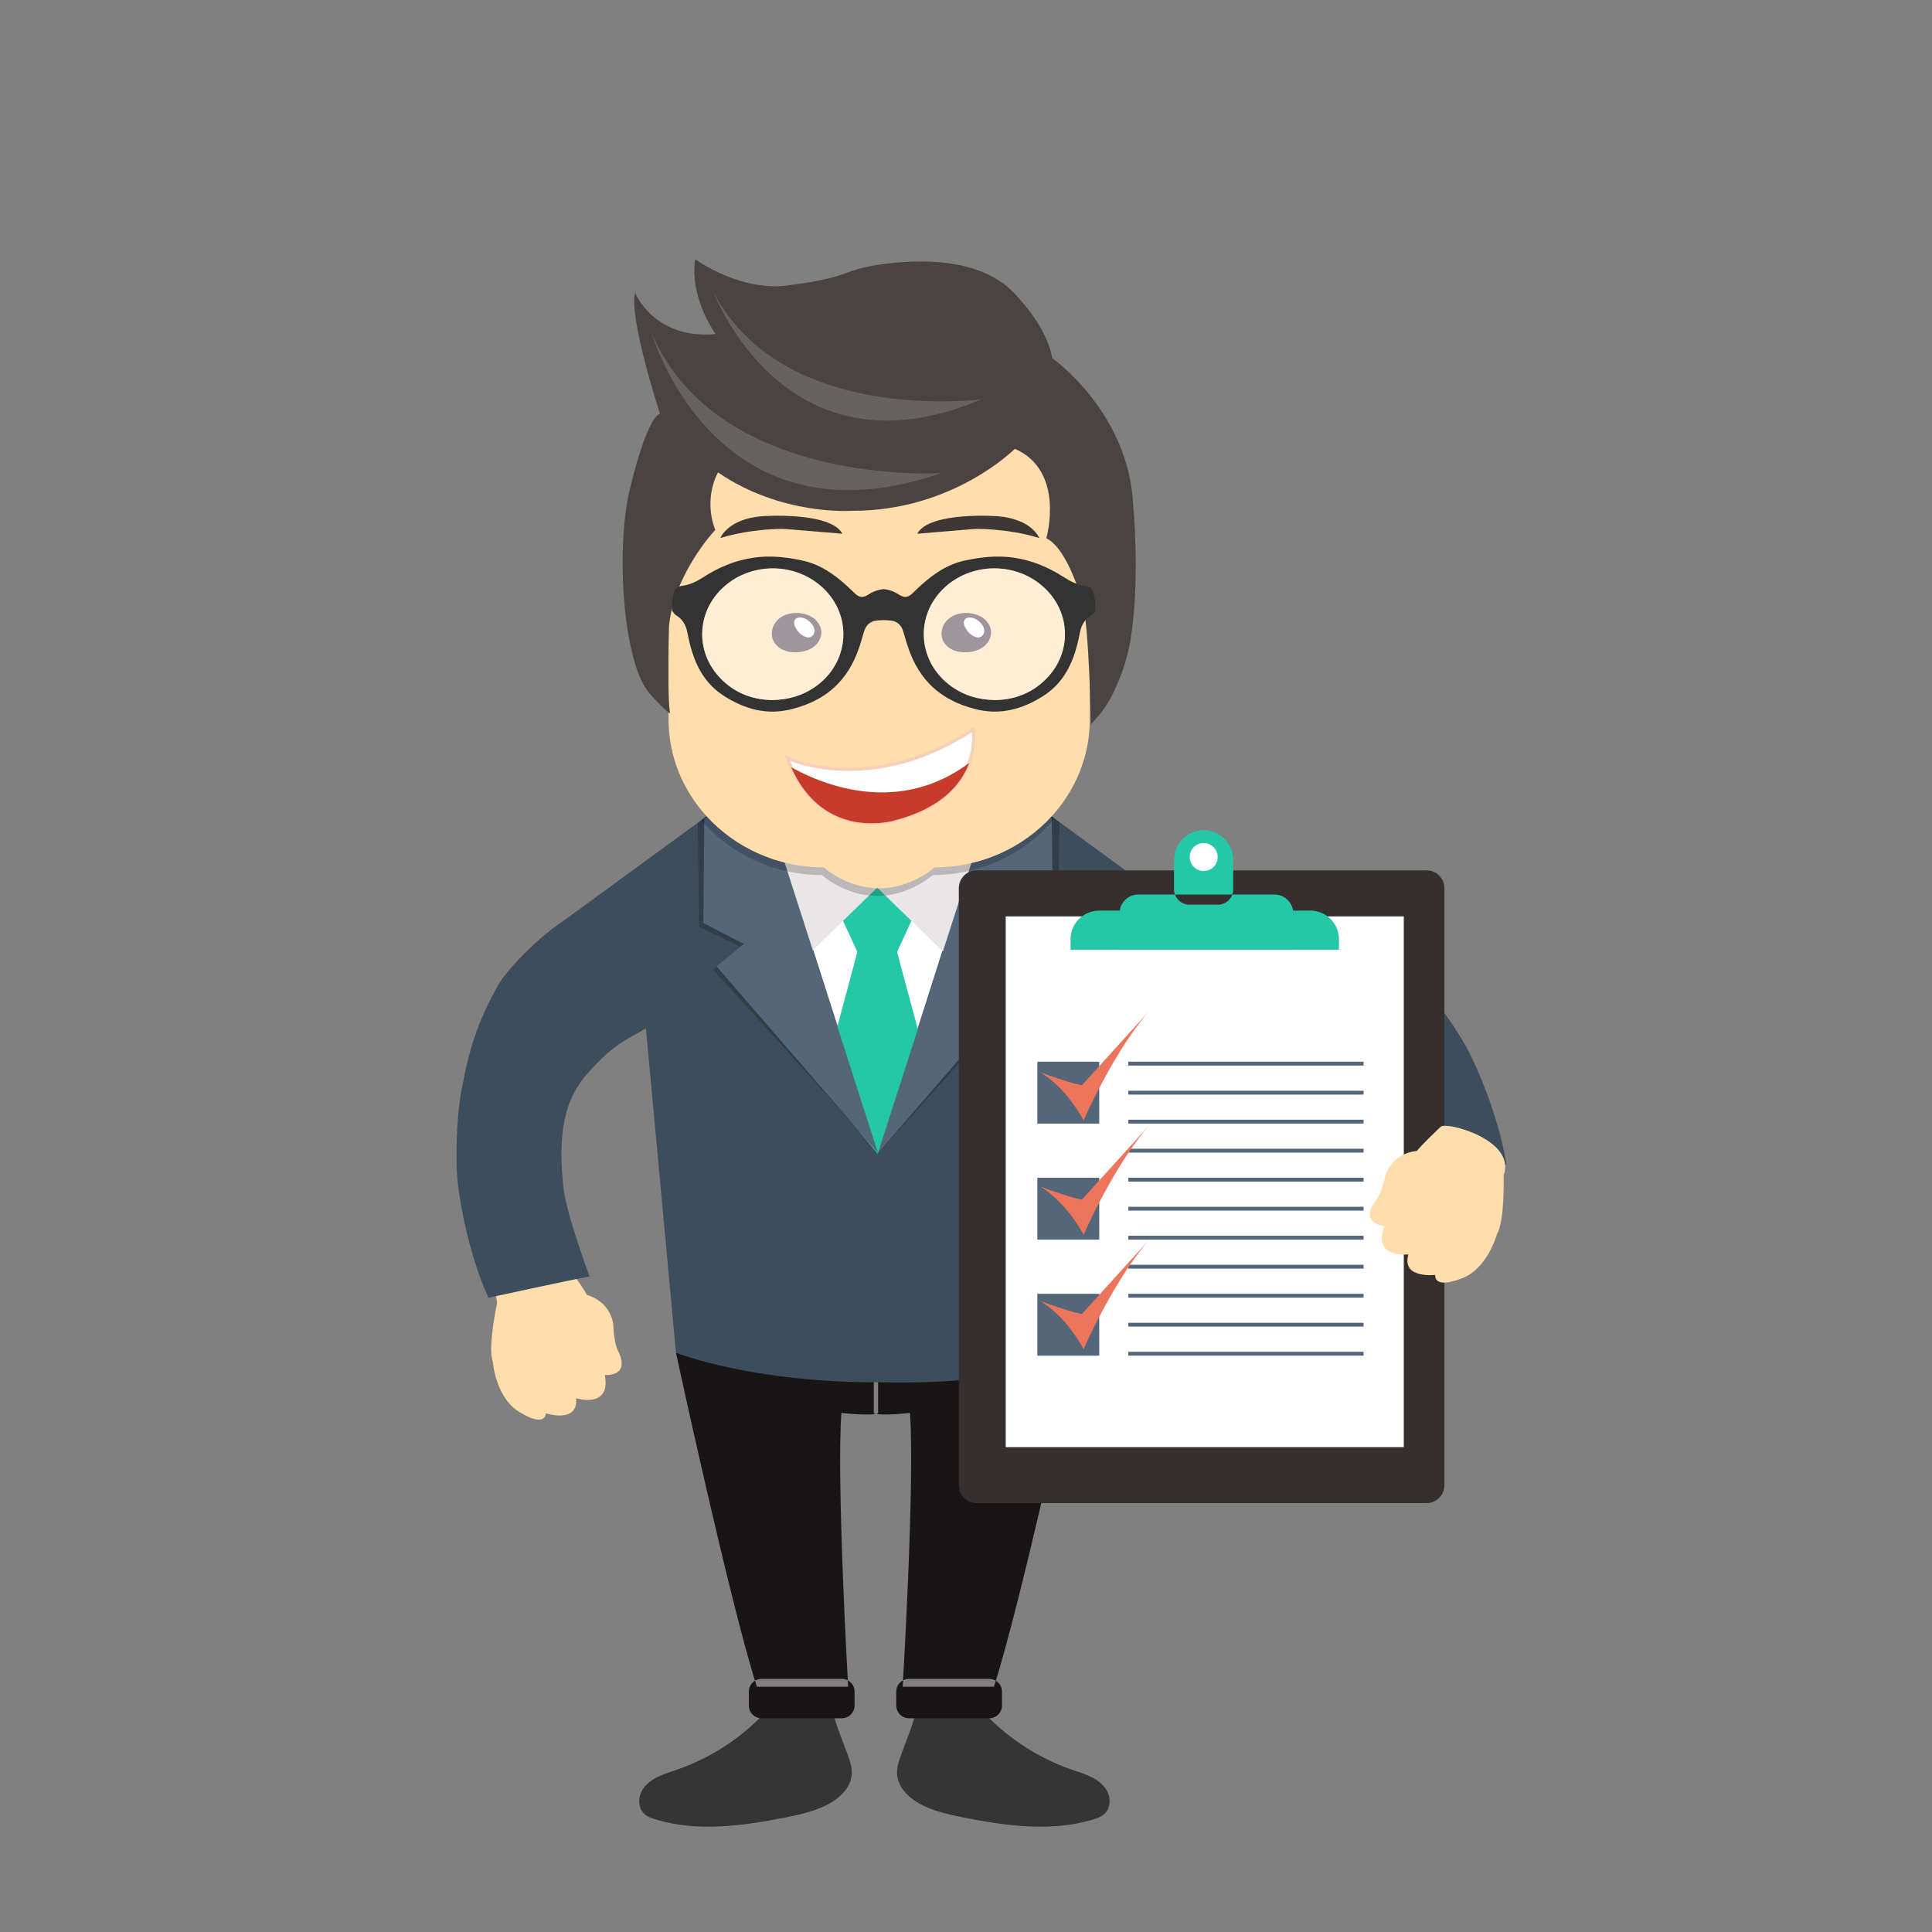
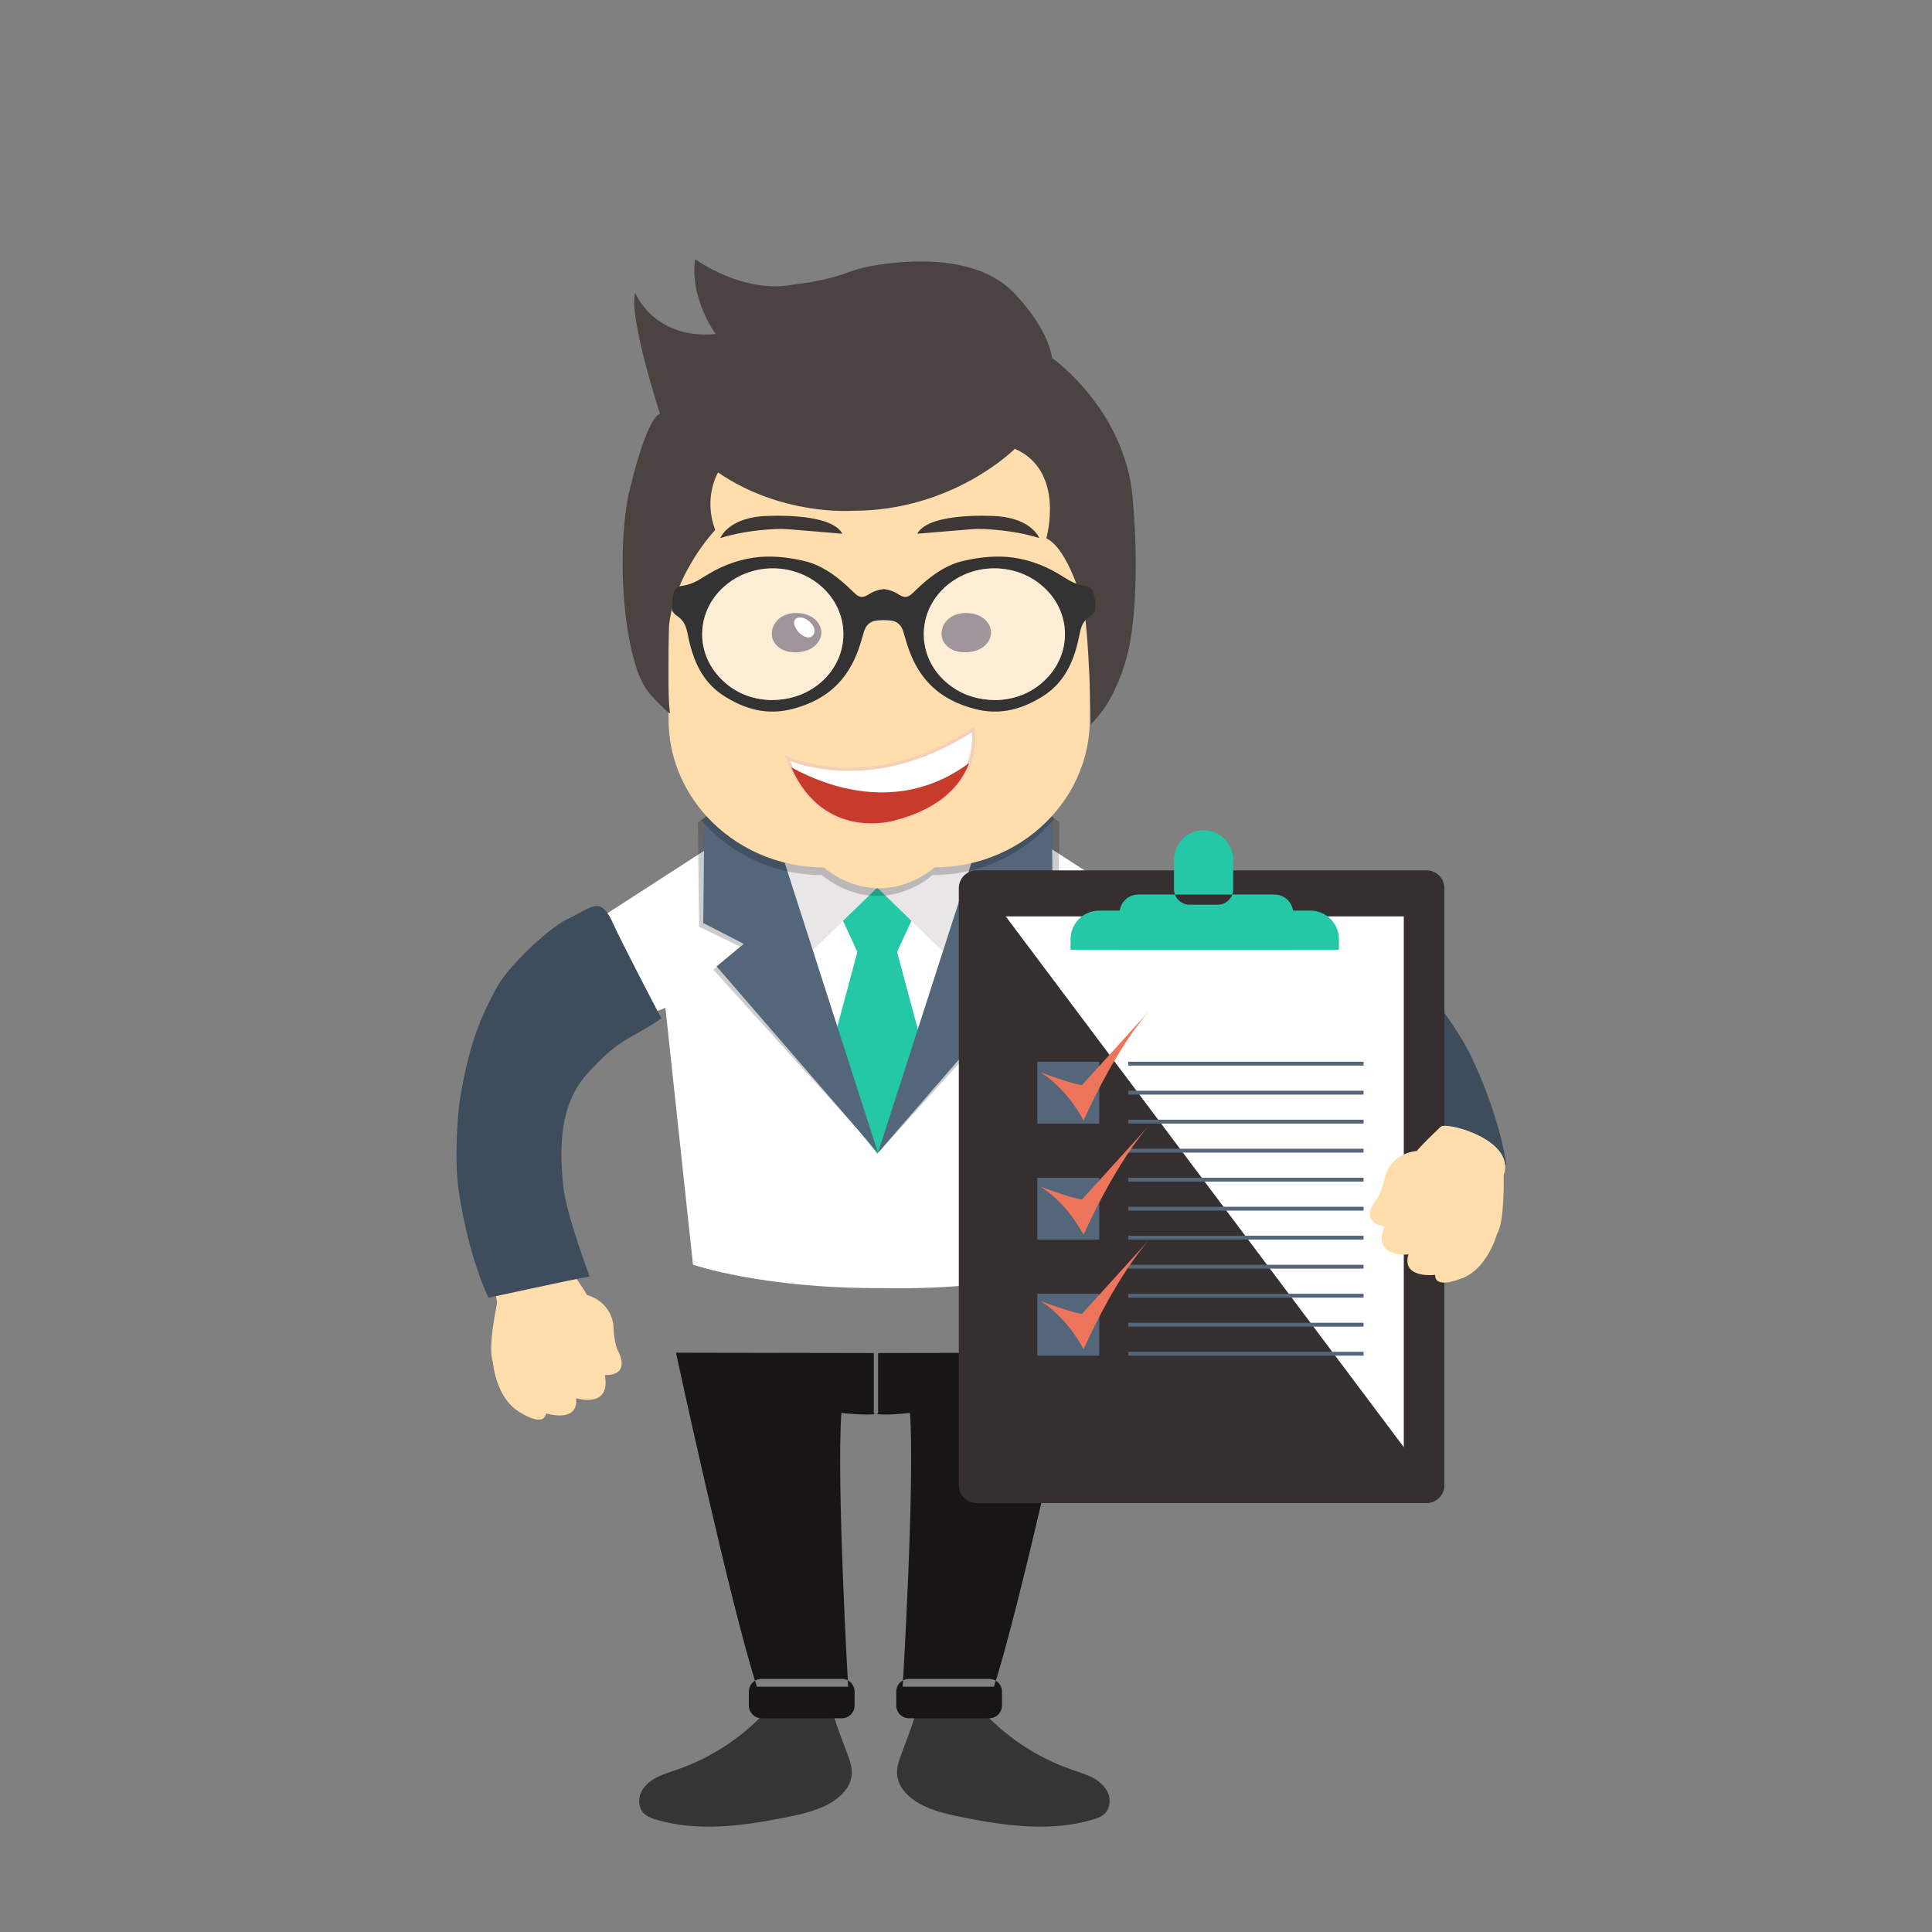
<svg xmlns="http://www.w3.org/2000/svg" viewBox="0 0 5000 5000" enable-background="new 0 0 5000 5000">
  <rect x="0" y="0" width="5000" height="5000" fill="#808080" stroke="none" />
  <style type="text/css">.st0{fill:#353535;} .st1{fill:#171516;} .st2{fill:#FFDDAC;} .st3{fill:#FFFFFF;} .st4{fill:#3D4D5C;} .st5{opacity:0.2;} .st6{fill:#24C8A6;} .st7{fill:#E8E6E7;} .st8{fill:#54667A;} .st9{fill:#F5D0B8;} .st10{fill:#C73B2A;} .st11{fill:#4A4342;} .st12{fill:#666261;} .st13{fill:#3E2C38;} .st14{fill:#333333;} .st15{opacity:0.5;fill:#FFFFFF;} .st16{fill:#3D3736;} .st17{fill:#35302F;} .st18{fill:#ED755C;}</style>
  <g id="Layer_2">
    <path d="M2333.4 4537.8c-6.5 17.3-13 35.3-11.8 53.8 2.1 34 30 61.1 60 77.3 34.6 18.6 73.6 27.1 112.1 34.8 110.5 21.9 226.5 37.7 334.4 5.4 11.5-3.5 23.3-7.7 31.8-16.3 13.2-13.5 14.9-35.7 7.4-53s-22.9-30.4-39.6-39.2-35.1-14.2-53-20.4c-92.1-31.7-175.8-87.7-240.2-160.7-6.1-6.9-12.4-14.3-21.1-17.6-8.2-3.1-17.4-2.1-26.1-1.1-21.7 2.6-43.3 5.2-65 7.8-13.7 1.7-37.8-.9-45.6 12.5-9.1 15.6-13.5 36.9-19.8 53.8-7.9 20.9-15.7 41.9-23.5 62.9zM2192.5 4537.8c6.5 17.3 13 35.3 11.8 53.8-2.1 34-30 61.1-60 77.3-34.6 18.6-73.6 27.1-112.1 34.8-110.5 21.9-226.5 37.7-334.4 5.4-11.5-3.5-23.3-7.7-31.8-16.3-13.2-13.5-14.9-35.7-7.4-53s22.9-30.4 39.6-39.2 35.1-14.2 53-20.4c92.1-31.7 175.8-87.7 240.2-160.7 6.1-6.9 12.4-14.3 21.1-17.6 8.2-3.1 17.4-2.1 26.1-1.1 21.7 2.6 43.3 5.2 65 7.8 13.7 1.7 37.8-.9 45.6 12.5 9.1 15.6 13.5 36.9 19.8 53.8 7.9 20.9 15.7 41.9 23.5 62.9z" class="st0" />
    <path d="M1749.4 3500.8s141.1 654.1 209.4 864.4H2195s-30.4-527.7-17.5-708.5c0 0 72.9 8.3 95 1.4v-156.4l-523.1-.9zM2178.5 4446.9h-207.4c-18.3 0-33.1-14.8-33.1-33.1V4378c0-18.3 14.8-33.1 33.1-33.1h207.4c18.3 0 33.1 14.8 33.1 33.1v35.8c0 18.3-14.8 33.1-33.1 33.1zM2783.1 3500.8s-142.5 654.1-210.8 864.4h-236.2s31.8-527.7 18.9-708.5c0 0-71.5 8.3-93.6 1.4v-156.4l521.7-.9zM2352.6 4446.9H2560c18.3 0 33.1-14.8 33.1-33.1V4378c0-18.3-14.8-33.1-33.1-33.1h-207.4c-18.3 0-33.1 14.8-33.1 33.1v35.8c0 18.3 14.8 33.1 33.1 33.1z" class="st1" />
    <path d="M1484.5 2732.3c39.5-96.5 102.6-184.8 188.5-243.9-19.9-37.7-49.1-70.4-84.3-94.3-55.2-37.5-80.1 5.7-111.8 45.4-35.2 44.2-66.9 91.1-94.4 140.5-54.2 97.5-92.3 203.9-112.3 313.6-11.2 61.7-16.7 124.5-16 187.3 1 97.7 16.2 194.5 32.4 291 0 0-25.3 116.4-11.2 152.1 0 0 7.3 97.9 73.5 132.9 0 0 58.3 37.8 64.2.9 0 0 84.2 27 77.9-39.2 0 0 91 28.5 74.3-60.2 0 0 69.5 6.4 33-64.7 0 0-9-16.2-11.2-66.3 0 0-5-57.5-68-75.9 0 0-6.6-14.1-49-73.1-11.6-16.6-20.9-34.7-27.9-53.5-22-59.5-23-124.4-19.6-187.7 5.4-104 22.4-208.4 61.9-304.9z" class="st2" />
    <path d="M3132.1 2462.6l-182.8 191.6-120.8-45.8-87.9 664.5s-120.1 67-457.8 60.7c-309.9 1.6-489.4-60.7-489.4-60.7l-71.3-664.5-120.8 45.8-182.8-191.6 435.2-281.1 11.9-7.7h.9l369.9-1v-.3l38.9.1 39-.1v.3l369.9 1h.8l6.3 4.1 440.8 284.7z" class="st3" />
-     <path d="M3109.7 2396.8l-98.9 322.7-131.9-57.9-95.9 839.2s-131 84.6-499.5 76.6c-338.2 2-534.1-76.6-534.1-76.6l-77.8-839.2-131.9 57.9-94.3-327 369.7-269.9 13-9.7h.9l201.5 113.9 241.9 756.7 243.4-763.5 205.6-107.1h.8l6.8 5.2 380.7 278.7z" class="st4" />
    <path d="M1941.4 2020.4l-135.2 108.8 3.1 269.1 106.2 51.6-69.3 59.7 428.1 473.5zM2606.5 2019.9l135.1 108.7-3 269.1-106.2 51.7 69.2 59.7-428.1 473.5z" class="st5" />
    <path d="M2271.3 2983.8l142.4-177.3-92.1-342.9 51.4-111.3-101.7-74v-1.6l-1 .8-1.1-.8v1.6l-101.7 74 51.4 111.3-92.1 342.9 142.4 177.3v2.6l1.1-1.3 1 1.3z" class="st6" />
    <path d="M2558.6 2115.6l-69.5 394.2-218.1-211.9zM1981.9 2115.6l75.1 388.8 212.5-206.5z" class="st7" />
    <path d="M1960.4 2014l-137.6 105.7-2.7 269.1 105 54-70.6 58.2 417.7 482.7zM2584.6 2014l137.5 105.7 2.8 269.1-105.1 54 70.6 58.2-418.2 482.7z" class="st8" />
    <path d="M2815.3 1398.3v483.8c0 27.6-3.1 54.6-9 80.6-16.2 56.2-45.5 107.4-84.7 150.1h.8l6.8 5.2c-73.7 89.1-188 146.6-315.7 146.6 0 0-58.9 54-143.2 54-84.4 0-143.2-54-143.2-54-125.5 0-238.1-55.5-311.9-142l13-9.7h.9c-61.5-67.2-98.8-154.8-98.8-250.4v-483.9c0-27.1 3-53.6 8.7-79.1 46.1-162.8 203-283.5 388.1-283.5h286.3c221-.1 401.9 172 401.9 382.3z" class="st5" />
    <path d="M2820.3 1378.6v483.9c0 34.6-4.9 68.3-14.1 100.3-16.2 56.2-45.5 107.4-84.7 150.1-73.8 80.8-182.5 131.9-303.1 131.9 0 0-58.8 54.1-143.2 54.1-84.3 0-143.2-54.1-143.2-54.1-120.5 0-229.2-51.2-303-131.9-61.5-67.2-98.8-154.8-98.8-250.4v-483.9c0-27.1 3-53.6 8.7-79.1 38.6-172.7 200.6-303.2 393.1-303.2h286.3c221.2 0 402 172 402 382.3z" class="st2" />
    <path d="M2508.1 1974.7c-19.7 53.2-69.7 116.9-193.6 148.7 0 0-181.7 55.3-266.9-137.7-3.5-7.5-6.7-15.4-9.6-23.7 0 0 211.7 102.5 480.7-74.5.1 0 7.1 39.4-10.6 87.2z" class="st3" />
    <path d="M2256.5 2134.7c-61.9 0-157.7-22.5-212.7-147.3-3.3-7.2-6.5-15-9.7-24l-3.5-9.7 9.3 4.5c2.1 1 212.8 99.3 476.6-74.2l5.4-3.5 1.1 6.3c.3 1.6 7 41-10.9 89.4-18.8 50.8-68.1 118.4-196.5 151.3-.6.2-24.6 7.2-59.1 7.2zm-211.1-165c2 5.1 4 9.8 6.1 14.3 82.6 187.3 254.6 137.7 261.8 135.5 125-32.1 172.7-97.2 190.8-146.1 12.9-34.9 12.3-65.5 11.2-78.4-234 150.7-426.4 91.4-469.9 74.7z" class="st9" />
    <path d="M2508.1 1974.7c-19.7 53.2-69.7 116.9-193.6 148.7 0 0-181.7 55.3-266.9-137.7 89 49.1 279.9 123 460.5-11z" class="st10" />
    <path d="M2837.3 1859l-13.8 15.5s-5-250-21.3-312.7c0 0-37-141.1-94.4-168.8 0 0 50.5-173.8-81.4-231.5 0 0-160 161.5-421.3 160.4 0 0-182 13.8-346.8-99.2 0 0-39.1 64.6-7.3 148.8 0 0-106.2 111.9-119.7 249.2 0 0-5.4 179.6 2.9 225.8 0 0-9.7-4.4-46.5-44-29.7-31.9-41.8-73.1-52-114.5-31.6-128-31.8-323.6-4.2-428.1 0 0 40.7-175.4 76.5-189.2 0 0-81.4-249.2-64.3-313 0 0 48 121.5 208.4 106.9 0 0-68.4-93.8-52.9-193.8 0 0 122.1 90 251.6 66.1 0 0 82.3-8.8 135.6-29.1 22.6-8.6 45.8-15.6 69.7-19.7 91.1-15.9 285.9-33.3 380.1 83.4 0 0 74.5 77.3 86.7 155.2 0 0 200.3 140.2 210 384.7 0 0 17.6 177.5-5.5 333.9-8 54.5-25.4 107.5-50.9 156.9-10.6 20.4-23.7 39.4-39.2 56.8z" class="st11" />
-     <path d="M1686.4 861.5s161.2 566 749 363c0 0-579.6 36.9-749-363zM1846.4 755.5s183.5 495.5 694.3 277.6c0 0-515.2 69.1-694.3-277.6z" class="st12" />
    <path d="M2011.2 1605.7c-12.2 12.9-17.5 32.7-11.2 49.3 4.5 11.9 14.5 21.3 26.1 26.7 11.6 5.4 24.7 7 37.4 6.3 14.9-.8 29.9-4.8 41.9-13.7 12-8.9 20.5-23.1 20.3-38-.2-15-9.3-29.1-21.7-37.6-20.9-14.3-52.6-16.3-75.4-5.5-6.5 3.2-12.5 7.3-17.4 12.5z" class="st13" />
    <path d="M2071.2 1597.9c-5.5-.3-11.6 1.8-14.4 6.6-3.1 5.2-1.7 11.8.7 17.3 4.3 9.6 11.5 17.9 20.5 23.3 6.2 3.8 14.1 6.2 20.7 3.1 5.8-2.7 9.2-9.1 9.3-15.4.1-6.3-2.7-12.4-6.7-17.4-7.2-9.1-18.2-16.9-30.1-17.5z" class="st3" />
    <path d="M2450.4 1605.7c-12.2 12.9-17.5 32.7-11.2 49.3 4.5 11.9 14.5 21.3 26.1 26.7 11.6 5.4 24.7 7 37.4 6.3 14.9-.8 29.9-4.8 41.9-13.7 12-8.9 20.5-23.1 20.3-38-.2-15-9.3-29.1-21.7-37.6-20.9-14.3-52.6-16.3-75.4-5.5-6.5 3.2-12.4 7.3-17.4 12.5z" class="st13" />
-     <path d="M2510.5 1597.9c-5.5-.3-11.6 1.8-14.4 6.6-3.1 5.2-1.7 11.8.7 17.3 4.3 9.6 11.5 17.9 20.5 23.3 6.2 3.8 14.1 6.2 20.7 3.1 5.8-2.7 9.2-9.1 9.3-15.4.1-6.3-2.7-12.4-6.7-17.4-7.2-9.1-18.2-16.9-30.1-17.5z" class="st3" />
    <path d="M2830.9 1537.6c-2.8-12.2-8.8-19.8-22.7-21.5-20-2.5-38.1-11.4-55-22.4-39.9-25.8-82.9-43.8-130.2-50.5-42.6-6.1-84.3-1.6-126.1 7.5-45.1 9.7-80.9 34.6-114.1 64.6-7.2 6.5-14.1 13.3-21.1 20-12.2 11.6-21.5 12.5-35.7 3.3-12.9-8.4-26-12.8-39.2-13.9-13.2 1.1-26.3 5.6-39.2 13.9-14.2 9.2-23.5 8.3-35.7-3.3-7-6.7-13.9-13.5-21.1-20-33.2-30-69-54.9-114.1-64.6-41.8-9.1-83.5-13.6-126.1-7.5-47.3 6.8-90.3 24.7-130.2 50.5-16.9 11-35 19.9-55 22.4-13.9 1.8-19.9 9.4-22.7 21.5-1.4 6.2-2.2 12.6-3.4 18.9v24c3.4 3.9 6 9 10.2 11.6 16.3 9.9 25.1 24.1 28.8 42.5 3.5 17.2 7.3 34.5 12.6 51.4 14.8 47.6 39.8 87.7 83.1 115.3 54.6 34.8 112.3 50.3 176.4 33.6 45.7-11.8 86.9-32 119.8-66.9 27.2-28.8 44.2-63.4 56.1-100.7 3.7-11.4 6.6-23 10.3-34.4 4.9-15 15.2-24.9 31-26.8 6.3-.7 12.8-1.1 19.3-1.3 6.4.2 12.9.6 19.3 1.3 15.8 1.9 26.1 11.7 31 26.8 3.7 11.4 6.6 23 10.3 34.4 11.9 37.3 28.9 71.9 56.1 100.7 32.9 34.9 74.1 55.1 119.8 66.9 64 16.6 121.8 1.2 176.4-33.6 43.3-27.6 68.3-67.7 83.1-115.3 5.2-16.8 9.1-34.1 12.6-51.4 3.7-18.4 12.5-32.6 28.8-42.5 4.2-2.5 6.8-7.7 10.2-11.6v-24c-1.4-6.3-2.3-12.6-3.6-18.9zm-720.2 239.1c-33.3 23.6-70.6 34.6-114.3 35.1-52.6-1.4-100.6-20.6-137.8-62.8-57.5-65.2-54.6-160.1 6.3-222.2 72.9-74.6 197.9-74.4 270.6.3 71.7 73.7 60.2 189.5-24.8 249.6zm604.1-27.7c-37.2 42.2-85.1 61.5-137.8 62.8-43.7-.4-81-11.4-114.3-35.1-85-60.1-96.5-175.9-24.8-249.6 72.7-74.8 197.7-74.9 270.6-.3 60.9 62.1 63.8 156.9 6.3 222.2z" class="st14" />
    <path d="M2110.7 1776.7c-33.3 23.6-70.6 34.6-114.3 35.1-52.6-1.4-100.6-20.6-137.8-62.8-57.5-65.2-54.6-160.1 6.3-222.2 72.9-74.6 197.9-74.4 270.6.3 71.7 73.7 60.2 189.5-24.8 249.6zM2714.8 1749c-37.2 42.2-85.1 61.5-137.8 62.8-43.7-.4-81-11.4-114.3-35.1-85-60.1-96.5-175.9-24.8-249.6 72.7-74.8 197.7-74.9 270.6-.3 60.9 62.1 63.8 156.9 6.3 222.2z" class="st15" />
    <path d="M1864.2 1392.6s18.5-49.1 106.9-56.6c0 0 177.6-13.2 209 45.3l-139.2-11.6c-10.7-.9-21.5-1.1-32.3-.6-29.8 1.3-90.8 6.1-144.4 23.5zM2689.7 1392.6s-18.5-49.1-106.9-56.6c0 0-177.6-13.2-209 45.3l139.2-11.6c10.7-.9 21.5-1.1 32.3-.6 29.8 1.3 90.8 6.1 144.4 23.5z" class="st16" />
    <path d="M1517.3 2781.8c85.5-96.8 108.4-87.2 194.3-146.2-19.9-37.7-105.6-202.4-122.9-241.3-34.1-76.9-51.4-49.2-122.5-14.4-49.4 24.2-150.6 122-178.1 171.4-54.2 97.5-75.1 167.6-95 277.3-11.2 61.7-15.7 176.4-7.7 238.6 13.1 102.6 42.9 214 78.8 291.4 0 0 194-42.3 261.5-55.3 0 0-60.4-162.2-67.6-230.2-10.9-103.5-9.8-213.2 59.2-291.3zM3369.8 2671.3c-124.7-33.7-138.5-13.2-242.7-15.2-4.2-42.4-23.3-227.1-30.3-269.1-13.8-83 15.8-69.3 94.3-79.4 54.5-7 192.9 19 243 45.1 98.9 51.5 154.9 98.6 232 179.3 43.4 45.4 110.2 138.6 137.8 195 45.5 92.9 81.9 202.3 94.6 286.7 0 0-185.3 71.4-248.7 97.8 0 0-38.9-168.7-70.3-229.4-47.8-92.6-109.1-183.6-209.7-210.8z" class="st4" />
  </g>
  <g id="Layer_3">
    <path d="M3692 3890H2527.5c-25.5 0-46.1-20.7-46.1-46.1V2298.6c0-25.5 20.7-46.1 46.1-46.1H3692c25.5 0 46.1 20.7 46.1 46.1v1545.3c0 25.5-20.6 46.1-46.1 46.1z" class="st17" />
-     <path d="M2602.8 2371.6H3633v1373.6H2602.8z" class="st3" />
+     <path d="M2602.8 2371.6H3633v1373.6z" class="st3" />
    <path d="M2684.6 2747.7h160.2v160.2h-160.2zM2684.6 3048h160.2v160.2h-160.2zM2684.6 3348.3h160.2v160.2h-160.2z" class="st8" />
    <path d="M3298.1 2315h-352c-27 0-48.8 21.8-48.8 48.8v94.1h449.6v-94.1c0-26.9-21.9-48.8-48.8-48.8zM3151.6 2341.4h-73.2c-22 0-40-18-40-40v-76.3c0-42.1 34.5-76.6 76.6-76.6 42.1 0 76.6 34.5 76.6 76.6v76.3c0 22-18 40-40 40z" class="st6" />
-     <circle cx="3115.2" cy="2218" r="36.2" class="st3" />
    <path d="M3391 2356.6h-546.2c-41 0-74.2 33.2-74.2 74.2v27.1h694.6v-27.1c0-41-33.2-74.2-74.2-74.2z" class="st6" />
    <path d="M2920.1 2747.7h608.8v10h-608.8zM2920.1 2822.8h608.8v10h-608.8zM2920.1 2897.8h608.8v10h-608.8zM2920.1 2972.9h608.8v10h-608.8zM2920.1 3048h608.8v10h-608.8zM2920.1 3123.1h608.8v10h-608.8zM2920.1 3198.1h608.8v10h-608.8zM2920.1 3273.2h608.8v10h-608.8zM2920.1 3348.3h608.8v10h-608.8zM2920.1 3423.3h608.8v10h-608.8zM2920.1 3498.4h608.8v10h-608.8z" class="st8" />
    <path d="M3891.4 3041.9s3.3 119-17.1 151.5c0 0-25.4 94.8-96.8 117 0 0-64.3 26.3-63.3-11 0 0-87.8 10.9-69.3-53 0 0-94.7 11.2-61.9-72.9 0 0-69.4-6.6-20.5-69.7 0 0 11.9-14.2 23.3-63.1 0 0 15.6-55.5 80.9-62 0 0 9.1-12.7 61.7-62.7 14.5-14.2 196.7 34.1 163 125.9z" class="st2" />
    <path d="M2691.3 2774.5s62.6 32.9 113 125.2c0 0 83-190.7 179.9-294.4L2800 2808.5s-30.5-4.7-108.7-34zM2691.3 3070.5s62.6 32.9 113 125.2c0 0 83-190.7 179.9-294.4L2800 3104.5s-30.5-4.7-108.7-34zM2691.3 3366.5s62.6 32.9 113 125.2c0 0 83-190.7 179.9-294.4L2800 3400.5s-30.5-4.7-108.7-34z" class="st18" />
  </g>
</svg>